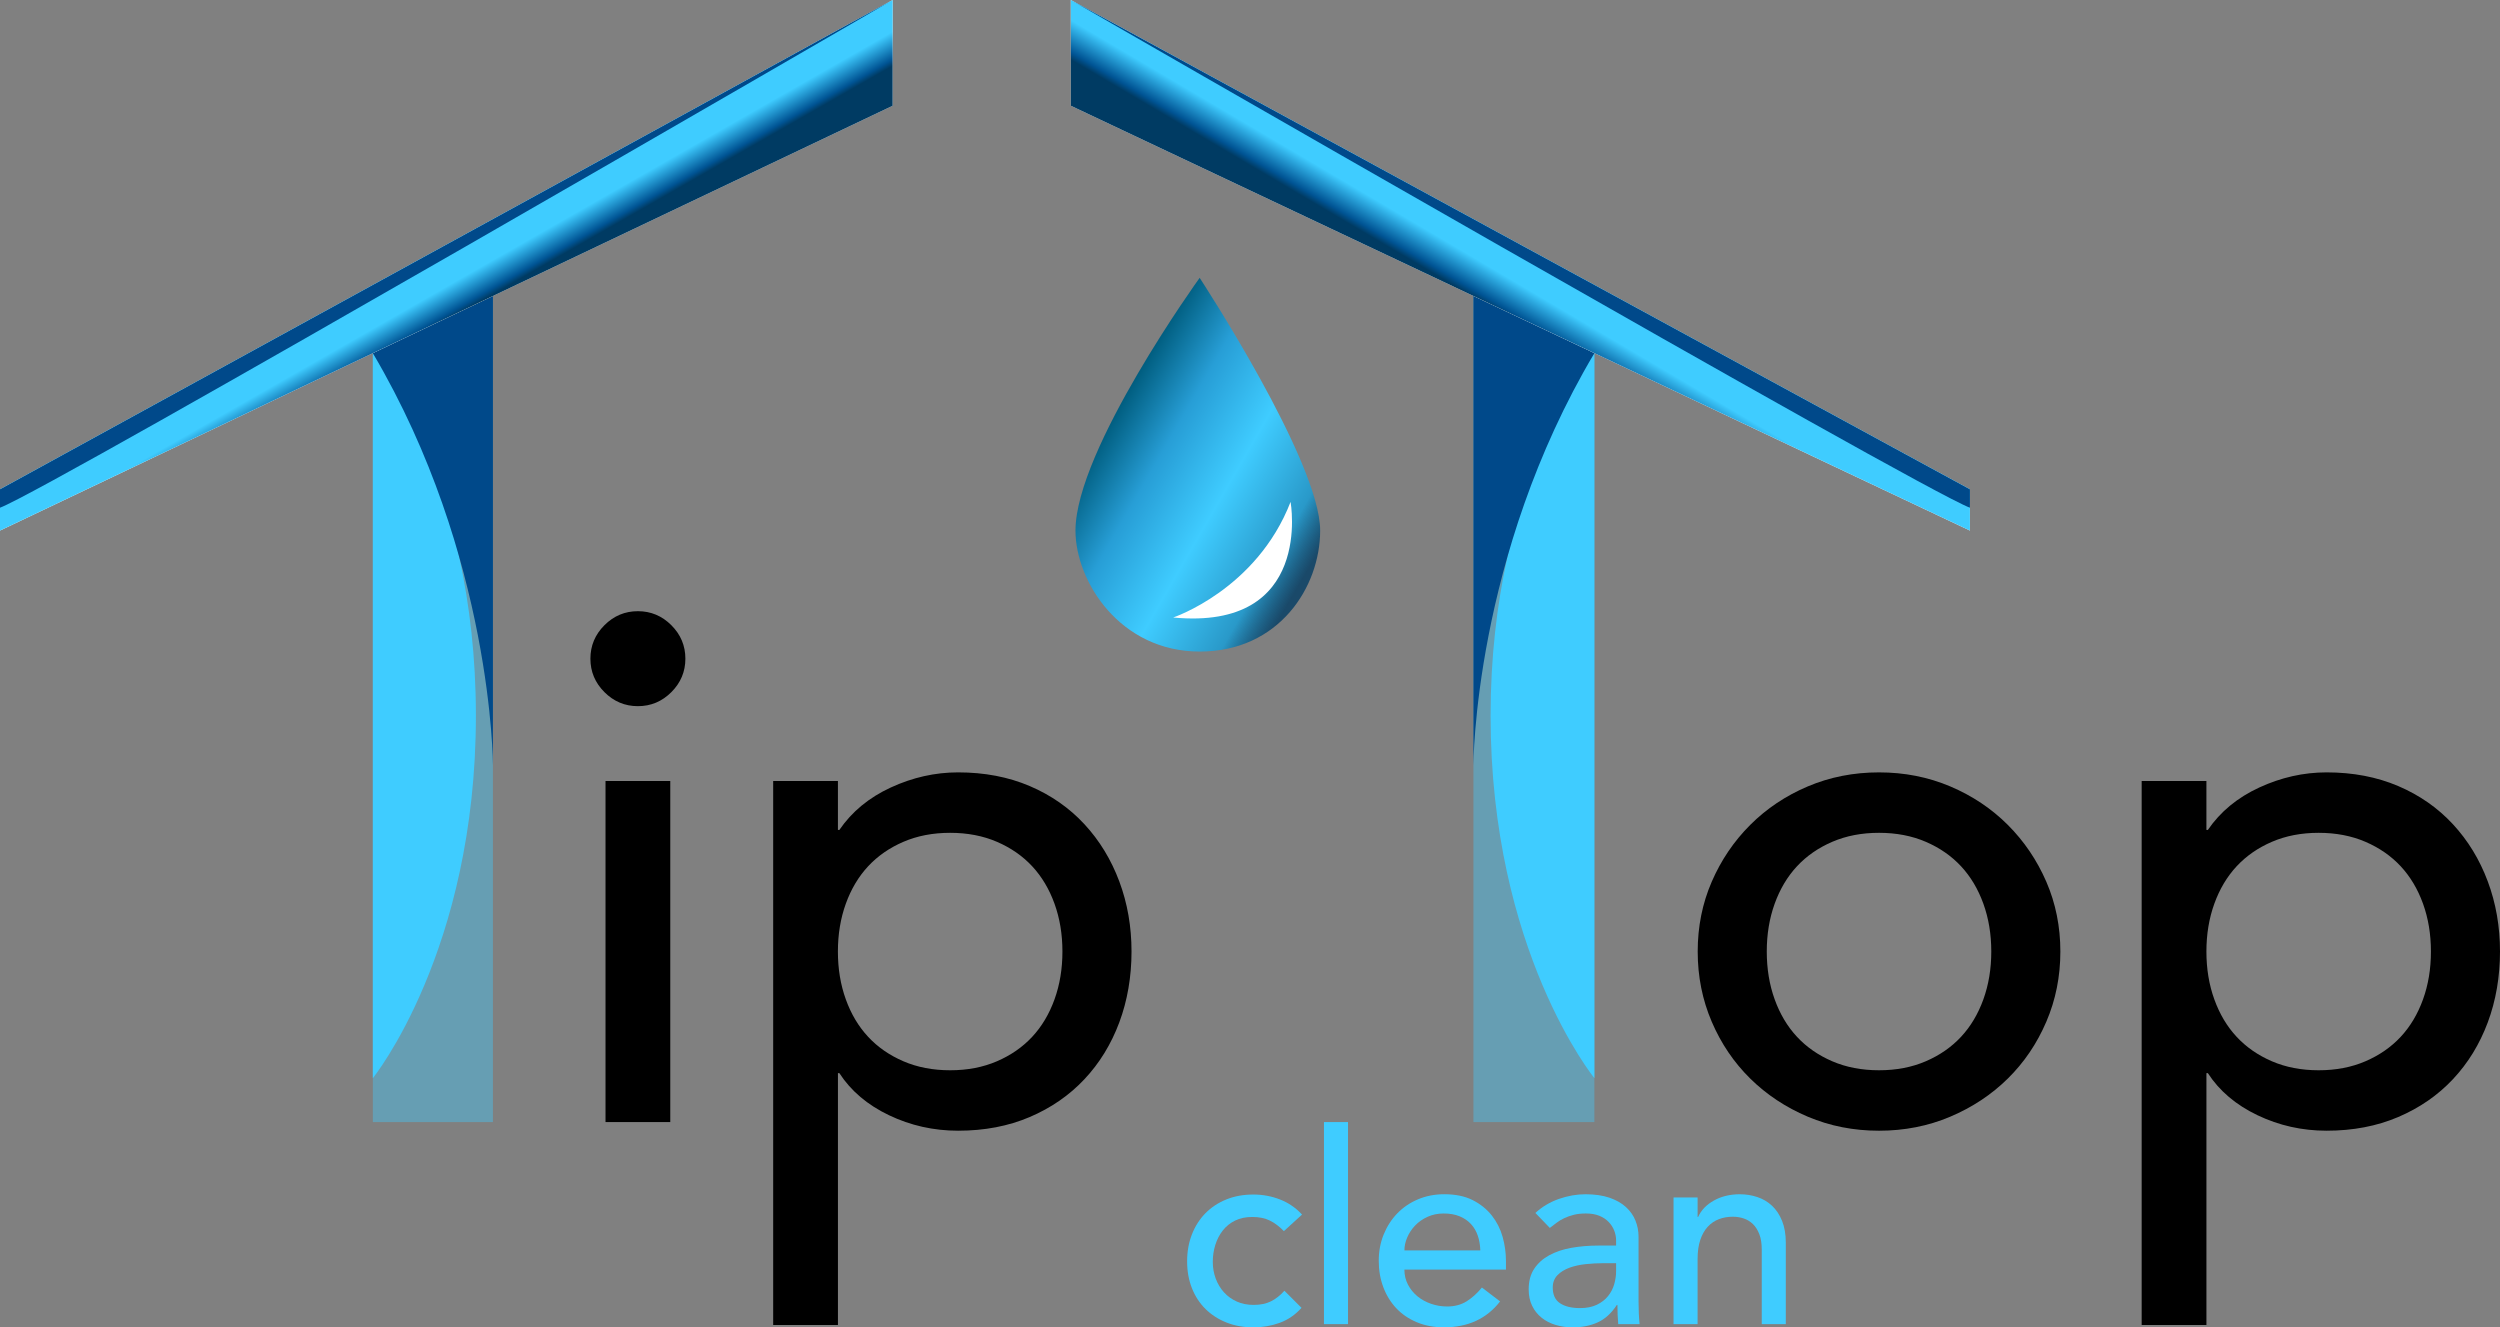
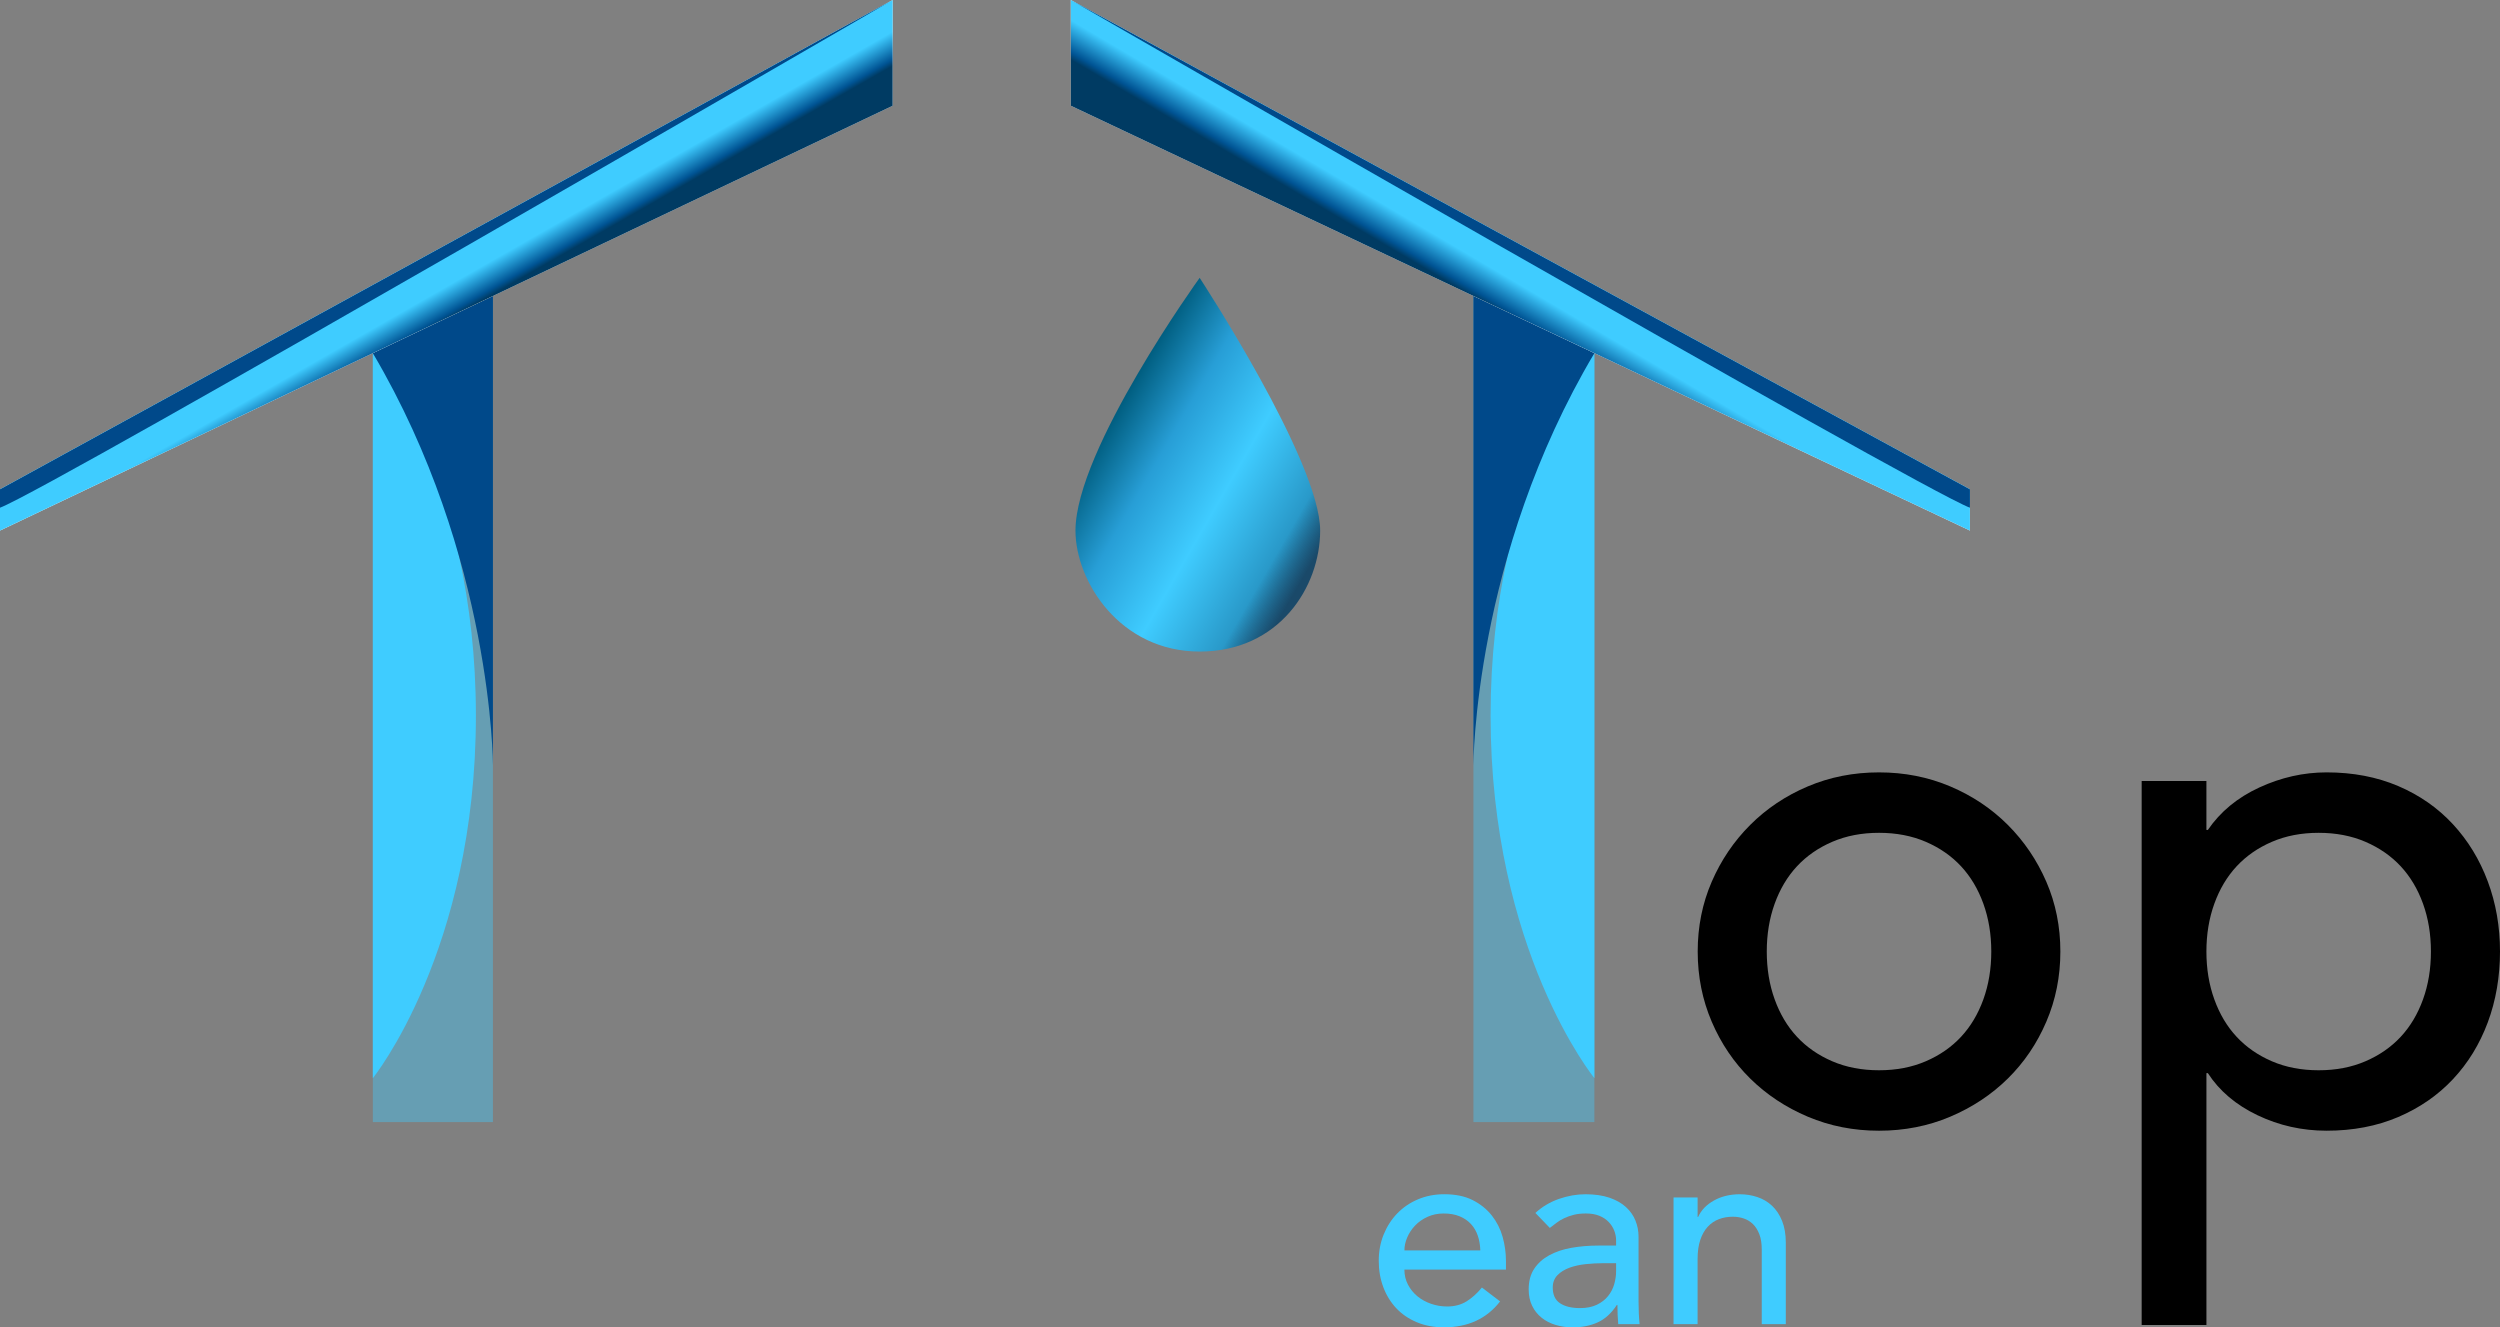
<svg xmlns="http://www.w3.org/2000/svg" xmlns:xlink="http://www.w3.org/1999/xlink" id="Ebene_2" viewBox="0 0 2219.02 1178.16">
  <rect x="0" y="0" width="2219.02" height="1178.16" fill="#808080" stroke="none" />
  <defs>
    <style>.cls-1{fill:url(#Unbenannter_Verlauf_314-2);}.cls-2{fill:#fff;}.cls-3{fill:#00498a;}.cls-4,.cls-5{fill:#3fccff;}.cls-6{fill:url(#Unbenannter_Verlauf_438);}.cls-7{fill:url(#Unbenannter_Verlauf_314);}.cls-5{opacity:.4;}</style>
    <linearGradient id="Unbenannter_Verlauf_314" x1="395.36" y1="234.07" x2="417.72" y2="273.19" gradientUnits="userSpaceOnUse">
      <stop offset=".4" stop-color="#3fccff" />
      <stop offset=".88" stop-color="#005494" />
      <stop offset=".99" stop-color="#003b63" />
    </linearGradient>
    <linearGradient id="Unbenannter_Verlauf_314-2" x1="6.96" y1="230.51" x2="32.79" y2="275.69" gradientTransform="translate(1359) rotate(-180) scale(.97 -1)" xlink:href="#Unbenannter_Verlauf_314" />
    <linearGradient id="Unbenannter_Verlauf_438" x1="1179.48" y1="487.19" x2="984.91" y2="374.86" gradientUnits="userSpaceOnUse">
      <stop offset=".03" stop-color="#003b63" stop-opacity=".8" />
      <stop offset=".17" stop-color="#2999c9" />
      <stop offset=".47" stop-color="#3fccff" />
      <stop offset=".76" stop-color="#279ed6" />
      <stop offset="1" stop-color="#005d7f" />
    </linearGradient>
  </defs>
  <g id="Ebene_1-2">
    <rect class="cls-5" x="330.93" y="254.55" width="106.6" height="741.42" />
    <path class="cls-4" d="M330.93,313.45v643.54s91.48-112.94,91.48-321.77-91.48-321.77-91.48-321.77Z" />
    <path class="cls-3" d="M330.93,313.45l106.6-50.73v416.64s0-185.35-106.6-365.91Z" />
    <polygon class="cls-2" points="792.32 0 792.32 93.87 0 470.94 0 434.34 792.32 0" />
    <polygon class="cls-7" points="792.32 0 792.32 93.87 0 470.94 0 434.34 792.32 0" />
    <path class="cls-3" d="M792.32,0S44.55,433.95,0,450.65v-16.31L792.32,0Z" />
    <rect class="cls-5" x="1307.83" y="254.55" width="107.37" height="741.42" transform="translate(2723.03 1250.52) rotate(180)" />
    <path class="cls-4" d="M1415.2,313.45v643.54s-92.14-112.94-92.14-321.77,92.14-321.77,92.14-321.77Z" />
    <path class="cls-3" d="M1415.2,313.45l-107.37-50.73v416.64s0-185.35,107.37-365.91Z" />
    <polygon class="cls-2" points="950.47 0 950.47 93.87 1748.52 470.94 1748.52 434.34 950.47 0" />
    <polygon class="cls-1" points="950.47 0 950.47 93.87 1748.52 470.94 1748.52 434.34 950.47 0" />
    <path class="cls-3" d="M950.47,0s753.17,433.95,798.04,450.65v-16.31L950.47,0Z" />
-     <path d="M524.05,584.65c0-11.49,4.15-21.4,12.45-29.7,8.3-8.3,18.2-12.45,29.7-12.45s21.4,4.15,29.7,12.45c8.3,8.3,12.45,18.2,12.45,29.7s-4.15,21.4-12.45,29.7-18.2,12.45-29.7,12.45-21.4-4.15-29.7-12.45c-8.3-8.3-12.45-18.2-12.45-29.7ZM537.46,693.23h57.48v302.74h-57.48v-302.74Z" />
-     <path d="M686.27,693.23h57.48v43.43h1.28c11.07-16.18,26.29-28.74,45.67-37.68,19.37-8.94,39.28-13.41,59.72-13.41,23.41,0,44.6,4.05,63.55,12.13,18.94,8.09,35.13,19.38,48.54,33.85,13.41,14.48,23.73,31.41,30.98,50.78,7.24,19.38,10.86,40.14,10.86,62.27s-3.62,43.54-10.86,62.91c-7.24,19.38-17.57,36.2-30.98,50.46-13.41,14.27-29.6,25.45-48.54,33.53-18.95,8.08-40.13,12.13-63.55,12.13-21.71,0-42.15-4.58-61.31-13.73s-33.85-21.6-44.07-37.36h-1.28v223.54h-57.48v-482.85ZM843.38,739.22c-15.33,0-29.17,2.66-41.52,7.98-12.36,5.33-22.78,12.56-31.3,21.71-8.52,9.16-15.12,20.23-19.8,33.21-4.69,12.99-7.03,27.15-7.03,42.48s2.34,29.49,7.03,42.47c4.68,12.99,11.28,24.06,19.8,33.21,8.51,9.16,18.94,16.39,31.3,21.71,12.34,5.33,26.19,7.98,41.52,7.98s29.16-2.66,41.51-7.98c12.34-5.32,22.77-12.55,31.3-21.71,8.51-9.15,15.11-20.22,19.8-33.21,4.68-12.99,7.03-27.15,7.03-42.47s-2.35-29.48-7.03-42.48c-4.69-12.98-11.29-24.05-19.8-33.21-8.52-9.15-18.95-16.39-31.3-21.71-12.36-5.32-26.18-7.98-41.51-7.98Z" />
    <path d="M1506.89,844.6c0-22.14,4.15-42.79,12.45-61.95,8.3-19.16,19.69-35.98,34.17-50.46,14.47-14.47,31.5-25.87,51.09-34.17,19.58-8.3,40.66-12.45,63.23-12.45s43.64,4.15,63.23,12.45c19.58,8.3,36.62,19.7,51.1,34.17,14.47,14.48,25.86,31.3,34.17,50.46,8.3,19.16,12.46,39.82,12.46,61.95s-4.15,42.9-12.46,62.27c-8.3,19.38-19.7,36.2-34.17,50.46-14.48,14.27-31.52,25.55-51.1,33.85-19.59,8.3-40.67,12.45-63.23,12.45s-43.65-4.15-63.23-12.45c-19.59-8.3-36.62-19.58-51.09-33.85-14.48-14.26-25.87-31.08-34.17-50.46-8.3-19.37-12.45-40.13-12.45-62.27ZM1568.2,844.6c0,15.33,2.33,29.49,7.02,42.47,4.68,12.99,11.28,24.06,19.8,33.21,8.51,9.16,18.94,16.39,31.3,21.71,12.34,5.33,26.18,7.98,41.52,7.98s29.16-2.66,41.51-7.98c12.35-5.32,22.77-12.55,31.3-21.71,8.51-9.15,15.11-20.22,19.8-33.21,4.68-12.99,7.03-27.15,7.03-42.47s-2.35-29.48-7.03-42.48c-4.69-12.98-11.29-24.05-19.8-33.21-8.52-9.15-18.95-16.39-31.3-21.71-12.35-5.32-26.18-7.98-41.51-7.98s-29.17,2.66-41.52,7.98c-12.36,5.33-22.79,12.56-31.3,21.71-8.52,9.16-15.12,20.23-19.8,33.21-4.69,12.99-7.02,27.15-7.02,42.48Z" />
    <path d="M1900.95,693.23h57.48v43.43h1.28c11.07-16.18,26.29-28.74,45.67-37.68,19.37-8.94,39.28-13.41,59.72-13.41,23.41,0,44.6,4.05,63.55,12.13,18.94,8.09,35.13,19.38,48.54,33.85,13.41,14.48,23.73,31.41,30.97,50.78,7.24,19.38,10.86,40.14,10.86,62.27s-3.62,43.54-10.86,62.91c-7.24,19.38-17.56,36.2-30.97,50.46-13.41,14.27-29.6,25.45-48.54,33.53-18.95,8.08-40.14,12.13-63.55,12.13-21.72,0-42.16-4.58-61.31-13.73-19.16-9.15-33.85-21.6-44.07-37.36h-1.28v223.54h-57.48v-482.85ZM2058.07,739.22c-15.33,0-29.17,2.66-41.52,7.98-12.36,5.33-22.78,12.56-31.29,21.71-8.52,9.16-15.12,20.23-19.8,33.21-4.69,12.99-7.03,27.15-7.03,42.48s2.33,29.49,7.03,42.47c4.68,12.99,11.27,24.06,19.8,33.21,8.51,9.16,18.94,16.39,31.29,21.71,12.34,5.33,26.19,7.98,41.52,7.98s29.16-2.66,41.52-7.98c12.34-5.32,22.77-12.55,31.3-21.71,8.51-9.15,15.11-20.22,19.8-33.21,4.68-12.99,7.02-27.15,7.02-42.47s-2.34-29.48-7.02-42.48c-4.69-12.98-11.29-24.05-19.8-33.21-8.52-9.15-18.96-16.39-31.3-21.71-12.36-5.32-26.18-7.98-41.52-7.98Z" />
    <path class="cls-6" d="M1064.83,246.61s106.95,163.08,106.95,224.33c0,50.17-36.5,107.39-106.95,107.39s-110.22-62.05-110.22-107.39c0-71.6,110.22-224.33,110.22-224.33Z" />
-     <path class="cls-2" d="M1041.31,548.1s73.98-24.66,104.21-102.62c0,0,20.68,114.55-104.21,102.62Z" />
-     <path class="cls-4" d="M1139.58,1092.76c-3.96-4.11-8.1-7.24-12.45-9.37-4.35-2.14-9.53-3.2-15.54-3.2s-10.95,1.07-15.3,3.2c-4.35,2.13-7.98,5.06-10.91,8.78-2.93,3.72-5.14,7.99-6.65,12.81-1.5,4.83-2.25,9.85-2.25,15.06s.87,10.16,2.6,14.83c1.75,4.67,4.19,8.74,7.35,12.22,3.17,3.48,6.96,6.21,11.39,8.19,4.42,1.98,9.41,2.96,14.95,2.96,6.01,0,11.14-1.07,15.42-3.2,4.27-2.14,8.22-5.26,11.86-9.37l15.18,15.18c-5.54,6.17-11.98,10.6-19.33,13.29-7.35,2.68-15.15,4.03-23.37,4.03-8.7,0-16.64-1.42-23.84-4.27-7.2-2.85-13.4-6.84-18.62-11.98-5.22-5.14-9.26-11.3-12.1-18.5-2.85-7.19-4.27-15.14-4.27-23.84s1.42-16.68,4.27-23.96c2.85-7.27,6.84-13.52,11.98-18.74,5.13-5.22,11.3-9.29,18.5-12.22,7.2-2.93,15.22-4.39,24.08-4.39,8.22,0,16.09,1.46,23.61,4.39,7.51,2.93,14.03,7.39,19.57,13.4l-16.13,14.71Z" />
-     <path class="cls-4" d="M1175.16,995.97h21.35v179.34h-21.35v-179.34Z" />
    <path class="cls-4" d="M1246.56,1126.92c0,4.9,1.07,9.37,3.2,13.4,2.14,4.03,4.94,7.47,8.42,10.32,3.48,2.85,7.51,5.06,12.1,6.64,4.59,1.58,9.33,2.37,14.23,2.37,6.64,0,12.41-1.54,17.32-4.62,4.9-3.08,9.41-7.15,13.53-12.22l16.13,12.33c-11.86,15.34-28.47,23.01-49.81,23.01-8.86,0-16.88-1.5-24.08-4.51-7.19-3-13.28-7.15-18.27-12.45-4.98-5.3-8.82-11.54-11.51-18.74-2.69-7.2-4.03-14.98-4.03-23.37s1.46-16.17,4.39-23.37c2.93-7.19,6.96-13.44,12.1-18.74,5.14-5.3,11.27-9.45,18.38-12.45,7.12-3,14.86-4.51,23.25-4.51,9.96,0,18.38,1.74,25.26,5.22,6.88,3.48,12.53,8.03,16.96,13.64,4.43,5.62,7.63,11.94,9.61,18.98,1.97,7.04,2.96,14.2,2.96,21.47v7.59h-90.15ZM1313.94,1109.84c-.16-4.74-.91-9.09-2.25-13.05-1.35-3.95-3.36-7.39-6.05-10.32-2.69-2.93-6.05-5.22-10.08-6.88-4.03-1.66-8.74-2.49-14.11-2.49s-10,.99-14.35,2.96c-4.35,1.98-8.03,4.55-11.03,7.71-3.01,3.17-5.34,6.68-7,10.56-1.66,3.88-2.49,7.71-2.49,11.5h67.37Z" />
    <path class="cls-4" d="M1362.81,1076.63c6.01-5.53,12.96-9.69,20.87-12.45,7.91-2.77,15.81-4.15,23.72-4.15s15.3,1.03,21.24,3.09c5.93,2.06,10.79,4.82,14.59,8.3,3.8,3.48,6.6,7.47,8.42,11.98,1.81,4.51,2.73,9.21,2.73,14.11v57.41c0,3.96.08,7.59.24,10.91.15,3.32.39,6.49.71,9.49h-18.98c-.48-5.69-.71-11.39-.71-17.08h-.48c-4.75,7.28-10.36,12.42-16.84,15.42-6.49,3-14,4.51-22.54,4.51-5.22,0-10.21-.71-14.95-2.13-4.75-1.43-8.9-3.56-12.46-6.41-3.56-2.85-6.37-6.36-8.42-10.56-2.06-4.19-3.08-9.05-3.08-14.59,0-7.27,1.62-13.36,4.87-18.27,3.24-4.9,7.67-8.9,13.28-11.98s12.18-5.3,19.69-6.64c7.51-1.34,15.54-2.02,24.08-2.02h15.66v-4.75c0-2.85-.55-5.69-1.66-8.54-1.11-2.85-2.77-5.42-4.98-7.71-2.22-2.29-4.98-4.11-8.3-5.46-3.32-1.34-7.28-2.02-11.86-2.02-4.11,0-7.7.4-10.79,1.19-3.08.79-5.89,1.78-8.42,2.97-2.54,1.19-4.83,2.57-6.88,4.15s-4.03,3.08-5.93,4.51l-12.81-13.29ZM1423.06,1121.22c-5.06,0-10.24.28-15.54.83-5.3.56-10.12,1.62-14.47,3.2-4.35,1.58-7.91,3.8-10.67,6.64-2.77,2.85-4.15,6.49-4.15,10.92,0,6.49,2.17,11.15,6.53,14,4.35,2.85,10.23,4.27,17.67,4.27,5.85,0,10.83-.99,14.95-2.97,4.11-1.98,7.43-4.54,9.96-7.71,2.53-3.16,4.35-6.68,5.46-10.56,1.1-3.87,1.66-7.71,1.66-11.51v-7.12h-11.39Z" />
    <path class="cls-4" d="M1485.45,1062.87h21.35v17.32h.48c2.68-6.01,7.35-10.87,14-14.59,6.64-3.71,14.31-5.57,23.01-5.57,5.38,0,10.56.83,15.54,2.49,4.98,1.66,9.33,4.23,13.04,7.71,3.71,3.48,6.68,7.94,8.9,13.4,2.21,5.46,3.32,11.9,3.32,19.34v72.35h-21.35v-66.42c0-5.22-.71-9.69-2.14-13.4-1.43-3.71-3.32-6.72-5.69-9.01-2.38-2.29-5.1-3.95-8.19-4.98-3.08-1.03-6.28-1.54-9.61-1.54-4.43,0-8.54.71-12.33,2.14-3.8,1.43-7.12,3.68-9.97,6.76-2.85,3.08-5.06,7-6.64,11.74-1.58,4.75-2.37,10.36-2.37,16.84v57.88h-21.35v-112.44Z" />
  </g>
</svg>